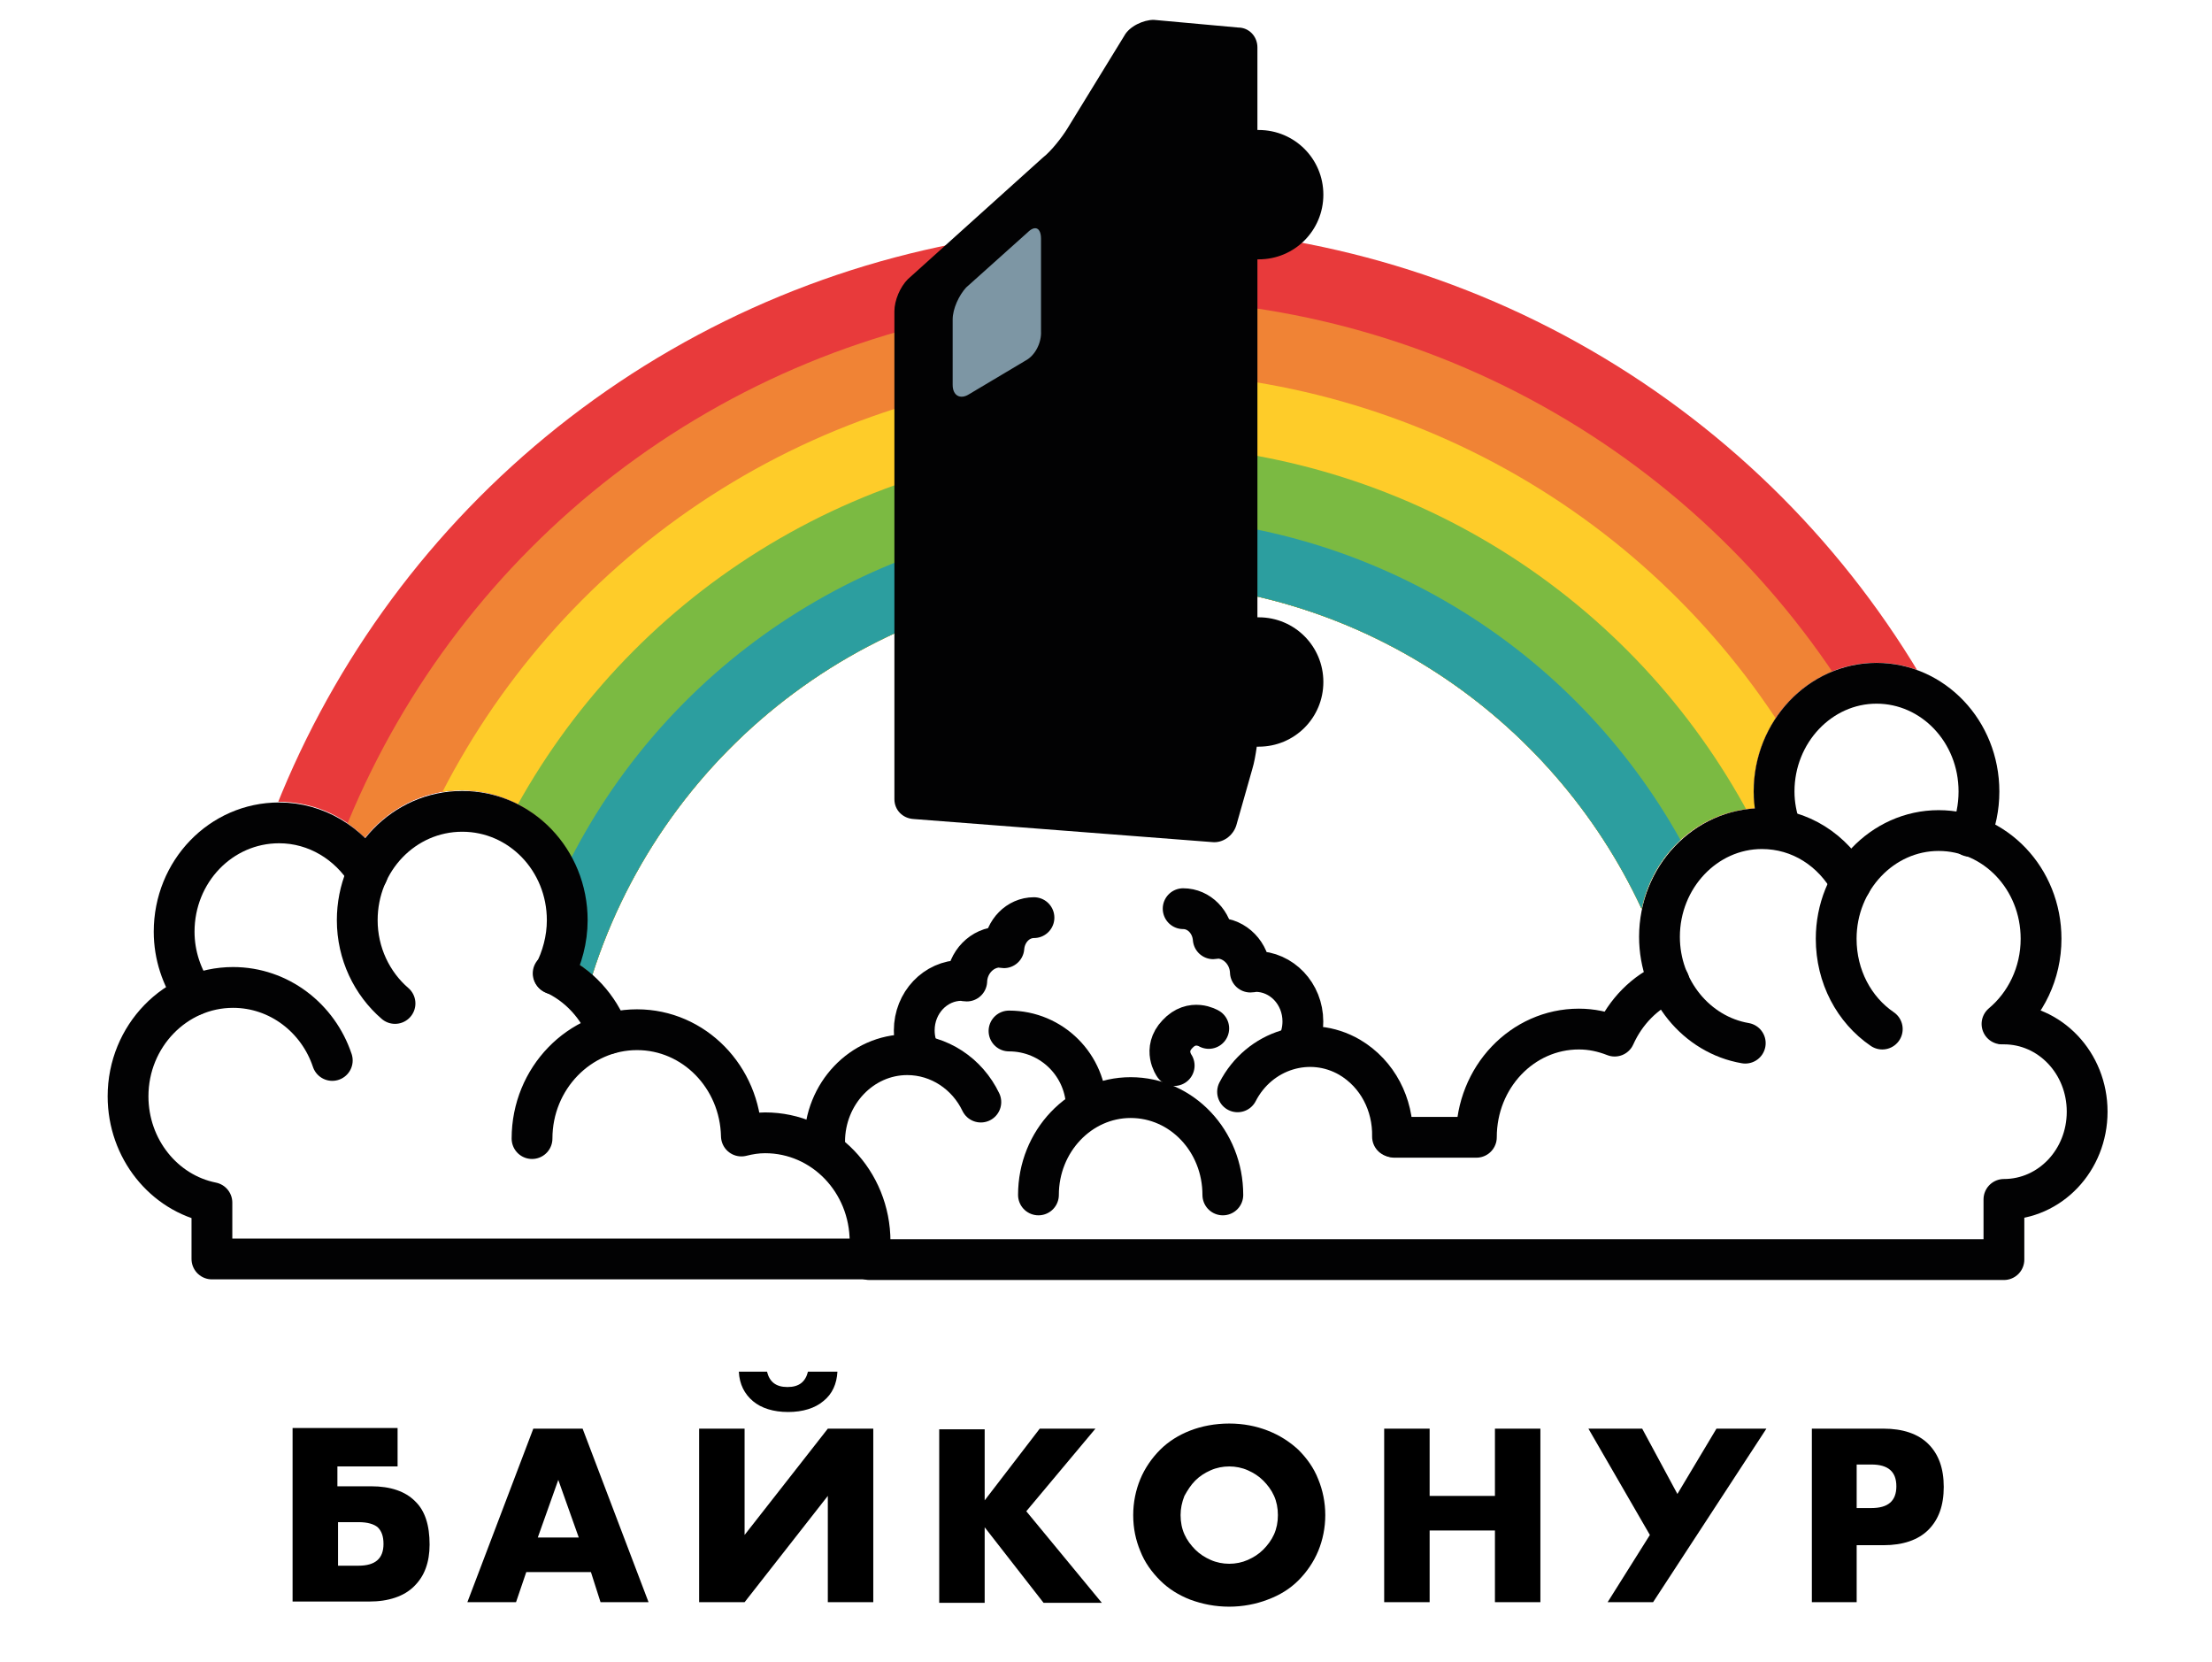
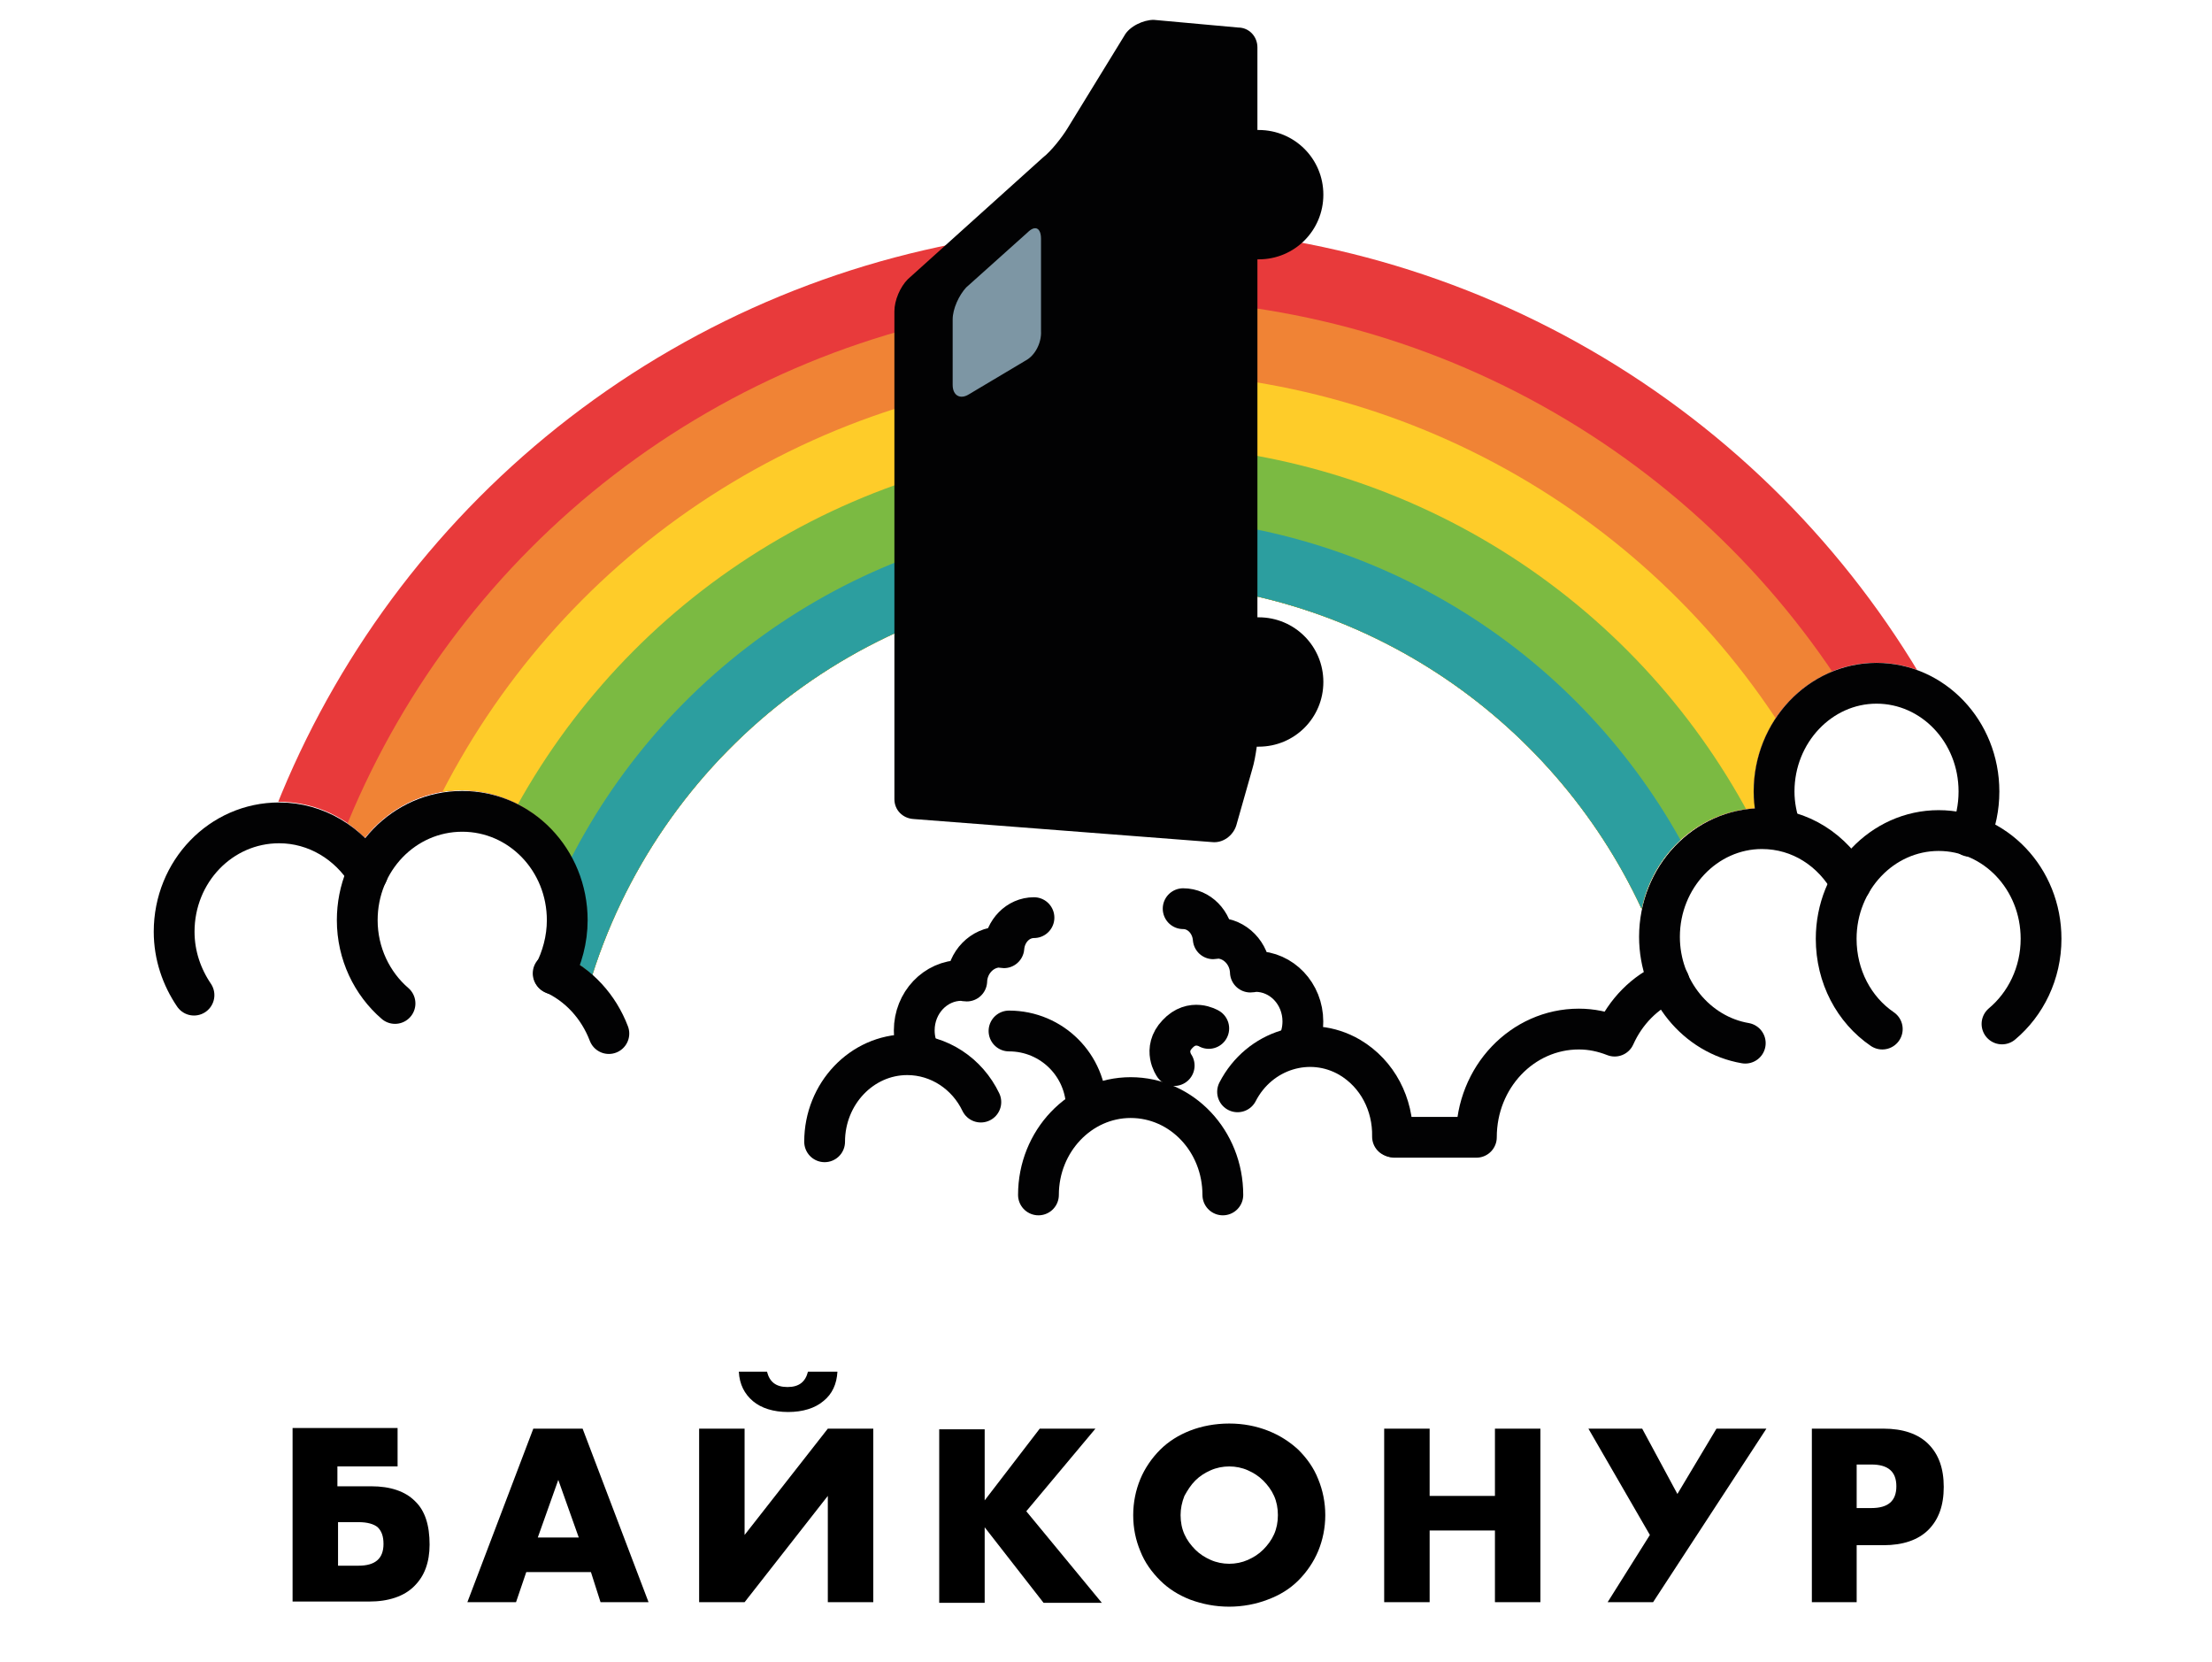
<svg xmlns="http://www.w3.org/2000/svg" xmlns:xlink="http://www.w3.org/1999/xlink" version="1.1" x="0px" y="0px" viewBox="0 0 345.5 259.5" style="enable-background:new 0 0 345.5 259.5;" xml:space="preserve">
  <style type="text/css">
	.st0{clip-path:url(#SVGID_2_);}
	.st1{fill:#E83A3B;}
	.st2{fill:#F08335;}
	.st3{fill:#FECC29;}
	.st4{fill:#7BBA42;}
	.st5{fill:#2C9E9F;}
	.st6{fill:#7D96A4;}
	.st7{fill:#020203;}
	.st8{fill:none;stroke:#020203;stroke-width:6.371;stroke-linecap:round;stroke-linejoin:round;stroke-miterlimit:10;}
	.st9{display:none;}
	
		.st10{display:inline;fill:none;stroke:#020203;stroke-width:3.185;stroke-linecap:round;stroke-linejoin:round;stroke-miterlimit:10;}
</style>
  <g id="Layer_2">
    <g>
      <defs>
        <path id="SVGID_1_" d="M0,0v183h20.7c-2.4-3.4-3.8-7.5-3.8-11.9c0-7.1,3.6-13.4,9-17c-1.2-2.7-1.9-5.6-1.9-8.7     c0-11.1,8.8-20.2,19.5-20.2c5.1,0,9.9,2,13.5,5.6c3.6-4.5,9-7.4,15.1-7.4c10.8,0,19.5,9.1,19.5,20.2c0,2.4-0.4,4.8-1.2,7     c0.8,0.5,1.5,1.1,2.1,1.7c11.3-35.6,44.6-61.4,84-61.4c35.4,0,65.9,20.9,79.9,51c1.8-8.7,9-15.2,17.7-15.7     c-0.1-0.9-0.2-1.7-0.2-2.6c0-11.1,8.6-20.1,19.2-20.1s19.2,9,19.2,20.1c0,1.8-0.2,3.5-0.7,5.2c6.1,3.4,10.3,10.1,10.3,17.8     c0,4.1-1.2,7.9-3.3,11.2c6.1,2.4,10.4,8.6,10.4,15.8c0,3.5-1,6.7-2.8,9.4H365V0H0z" />
      </defs>
      <clipPath id="SVGID_2_">
        <use xlink:href="#SVGID_1_" style="overflow:visible;" />
      </clipPath>
      <g class="st0">
        <circle class="st1" cx="176.6" cy="179" r="143.6" />
        <circle class="st2" cx="176.6" cy="179" r="132.3" />
        <circle class="st3" cx="176.6" cy="179" r="120.9" />
        <circle class="st4" cx="176.6" cy="179" r="109.6" />
        <circle class="st5" cx="176.6" cy="179" r="98.3" />
      </g>
    </g>
    <polygon class="st6" points="146.8,67.3 166.2,56 166.2,30.5 146.8,42.7  " />
  </g>
  <g id="Layer_1">
    <g>
      <path d="M58,232.1c3,0,5.3,0.8,6.8,2.3c1.6,1.5,2.3,3.8,2.3,6.8c0,1.4-0.2,2.6-0.6,3.7c-0.4,1.1-1,2-1.8,2.8s-1.8,1.4-3,1.8    c-1.2,0.4-2.5,0.6-4.1,0.6H45.7v-27.1h16.4v6h-9.4v3.1H58z M52.8,244.5H56c2.6,0,3.9-1.1,3.9-3.4c0-1.2-0.3-2-0.9-2.6    c-0.6-0.5-1.6-0.8-3-0.8h-3.2V244.5z" />
      <path d="M92.3,245.5H82.2l-1.6,4.7H73l10.3-27.1h7.7l10.3,27.1h-7.5L92.3,245.5z M90.4,240.1l-3.2-9l-3.2,9H90.4z" />
      <path d="M116.3,223.1v16.6l13-16.6h7.1v27.1h-7.1v-16.6l-13,16.6h-7.1v-27.1H116.3z M119.8,214.2c0.4,1.6,1.4,2.4,3.2,2.4    c1.8,0,2.8-0.8,3.2-2.4h4.6c-0.1,1.9-0.8,3.5-2.2,4.6c-1.3,1.1-3.2,1.7-5.5,1.7c-2.3,0-4.2-0.6-5.5-1.7c-1.3-1.1-2.1-2.6-2.2-4.6    H119.8z" />
      <path d="M153.8,234.3l8.6-11.2h8.7l-10.8,12.9l11.8,14.3h-9.1l-9.2-11.8v11.8h-7.1v-27.1h7.1V234.3z" />
      <path d="M177,236.6c0-2,0.4-3.9,1.1-5.6c0.7-1.7,1.8-3.3,3.1-4.6c1.3-1.3,2.9-2.3,4.7-3s3.9-1.1,6.1-1.1c2.2,0,4.2,0.4,6,1.1    s3.4,1.7,4.8,3c1.3,1.3,2.4,2.8,3.1,4.6c0.7,1.7,1.1,3.6,1.1,5.6c0,2-0.4,3.9-1.1,5.6c-0.7,1.7-1.8,3.3-3.1,4.6    c-1.3,1.3-2.9,2.3-4.8,3c-1.8,0.7-3.9,1.1-6,1.1c-2.2,0-4.2-0.4-6.1-1.1c-1.8-0.7-3.4-1.7-4.7-3c-1.3-1.3-2.4-2.8-3.1-4.6    C177.4,240.5,177,238.7,177,236.6z M184.4,236.6c0,1.1,0.2,2.1,0.6,3c0.4,0.9,1,1.7,1.7,2.4c0.7,0.7,1.5,1.2,2.4,1.6    c0.9,0.4,1.9,0.6,2.9,0.6s2-0.2,2.9-0.6c0.9-0.4,1.7-0.9,2.4-1.6c0.7-0.7,1.3-1.5,1.7-2.4c0.4-0.9,0.6-1.9,0.6-3    c0-1.1-0.2-2.1-0.6-3c-0.4-0.9-1-1.7-1.7-2.4c-0.7-0.7-1.5-1.2-2.4-1.6c-0.9-0.4-1.9-0.6-2.9-0.6s-2,0.2-2.9,0.6    c-0.9,0.4-1.7,0.9-2.4,1.6c-0.7,0.7-1.2,1.5-1.7,2.4C184.6,234.6,184.4,235.6,184.4,236.6z" />
      <path d="M223.3,233.6h10.2v-10.5h7.1v27.1h-7.1V239h-10.2v11.2h-7.1v-27.1h7.1V233.6z" />
      <path d="M248.1,223.1h8.4l5.5,10.2l6.1-10.2h7.8l-17.7,27.1h-7.1l6.6-10.5L248.1,223.1z" />
      <path d="M290,250.2H283v-27.1h11.2c3,0,5.4,0.8,7,2.4s2.4,3.8,2.4,6.7c0,2.9-0.8,5.1-2.4,6.7s-4,2.4-7,2.4H290V250.2z M290,235.5    h2.3c2.6,0,3.9-1.1,3.9-3.4s-1.3-3.4-3.9-3.4H290V235.5z" />
    </g>
    <g>
      <g>
        <path class="st7" d="M175.6,5.6l-8.9,14.5c-0.8,1.3-2.5,3.5-3.8,4.5l-21.1,19c-1.2,1.2-2.1,3.3-2.1,5v7.9c0,1.7,0,3,0,3     s0,1.3,0,3v62.3c0,1.7,1.3,3,3,3.1l46.6,3.6c1.7,0.2,3.3-1,3.8-2.6l2.5-8.8c0.3-1,0.5-2.1,0.7-3.5c0.2,0,0.2,0,0.3,0     c5.6,0,10.1-4.5,10.1-10.1c0-5.6-4.5-10.1-10.1-10.1h-0.2V62.3c0-1.7,0-3,0-3s0-1.3,0-3V40.5h0.2c5.6,0,10.1-4.5,10.1-10.1     s-4.5-10.1-10.1-10.1h-0.2V7.4c0-1.7-1.3-3.1-3-3.1l-13.2-1.2C178.6,3.1,176.4,4.1,175.6,5.6z M160.2,56.3l-8.9,5.3     c-1.3,0.8-2.5,0.2-2.5-1.5V49.9c0-1.7,1-3.8,2.1-5l9.6-8.6c1.2-1.2,2.1-0.7,2.1,1v14.4C162.7,53.5,161.7,55.5,160.2,56.3z" />
      </g>
    </g>
    <g>
      <path class="st8" d="M61.7,156.7c-3.6-3.1-5.9-7.8-5.9-13c0-9.4,7.3-17,16.4-17s16.4,7.6,16.4,17c0,3-0.8,5.9-2.1,8.4" />
      <path class="st8" d="M95.1,161.4c-1.6-4.2-4.7-7.6-8.7-9.4" />
      <path class="st8" d="M30.3,155.4c-1.9-2.8-3.1-6.2-3.1-9.9c0-9.4,7.3-17,16.4-17c5.8,0,10.9,3.2,13.8,7.9" />
-       <path class="st8" d="M51.9,165.6c-2.2-6.6-8.3-11.4-15.5-11.4c-9,0-16.4,7.6-16.4,17c0,8.2,5.6,15.1,13.1,16.6v8.8h102.6    c0.1-0.9,0.2-1.8,0.2-2.7c0-9.4-7.3-17-16.4-17c-1.3,0-2.5,0.2-3.7,0.5c-0.2-9.2-7.4-16.6-16.3-16.6c-9,0-16.4,7.6-16.4,17" />
      <path class="st8" d="M294,160.7c-4.4-3-7.2-8.2-7.2-14.1c0-9.3,7.2-16.9,16-16.9s16,7.5,16,16.9c0,5.4-2.4,10.2-6.1,13.3" />
      <path class="st8" d="M278.1,129.4c-0.6-1.8-1-3.7-1-5.8c0-9.3,7.2-16.9,16-16.9s16,7.5,16,16.9c0,2.5-0.5,4.8-1.4,7" />
      <path class="st8" d="M260.7,153.3c-3.8,1.6-6.8,4.7-8.5,8.5c-1.8-0.7-3.6-1.1-5.6-1.1c-8.8,0-16,7.5-16,16.9h-12.8" />
-       <path class="st8" d="M313,159.9c7.2,0,13,6.1,13,13.7c0,7.6-5.8,13.7-13,13.7v9.4H135.8" />
      <path class="st8" d="M272.6,162.9c-7.6-1.3-13.4-8.3-13.4-16.6c0-9.3,7.2-16.9,16-16.9c6,0,11.1,3.4,13.9,8.5" />
      <path class="st8" d="M162.2,186.6c0-8.4,6.5-15.2,14.4-15.2c8,0,14.4,6.8,14.4,15.2" />
      <path class="st8" d="M128.8,178.3c0-7.5,5.8-13.6,12.9-13.6c5,0,9.4,3,11.5,7.4" />
      <path class="st8" d="M193.3,170.5c3.4-6.6,11.3-9,17.5-5.4c4.4,2.6,6.8,7.4,6.7,12.4" />
      <path class="st8" d="M157.6,161c6.7,0,12.1,5.4,12.1,12.1" />
      <path class="st8" d="M188.8,160.6c0,0-2.6-1.6-4.9,0.9c-2.3,2.4-0.5,4.9-0.5,4.9" />
      <path class="st8" d="M161.5,143.3c-2.5,0-4.5,2.1-4.7,4.7c-0.2,0-0.4-0.1-0.6-0.1c-2.8,0-5.1,2.4-5.2,5.3c-0.3,0-0.5-0.1-0.8-0.1    c-4.1,0-7.4,3.5-7.4,7.8c0,1.3,0.3,2.6,0.9,3.7" />
      <path class="st8" d="M184.8,141.9c2.5,0,4.5,2.1,4.7,4.7c0.2,0,0.4-0.1,0.6-0.1c2.8,0,5.1,2.4,5.2,5.3c0.3,0,0.5-0.1,0.8-0.1    c4.1,0,7.4,3.5,7.4,7.8c0,1.3-0.3,2.6-0.9,3.7" />
      <g class="st9">
        <rect x="165" y="-48.1" class="st10" width="18.8" height="161.7" />
        <path class="st10" d="M165,48.5c0,0-10.3,14.8-10.3,18.3c0,3.4,0,46.8,0,46.8H165" />
-         <path class="st10" d="M183.8,48.5c0,0,10.3,14.8,10.3,18.3c0,3.4,0,46.8,0,46.8h-10.3" />
        <line class="st10" x1="165" y1="113.5" x2="165" y2="136" />
        <line class="st10" x1="183.8" y1="113.5" x2="183.8" y2="141.9" />
      </g>
    </g>
  </g>
</svg>